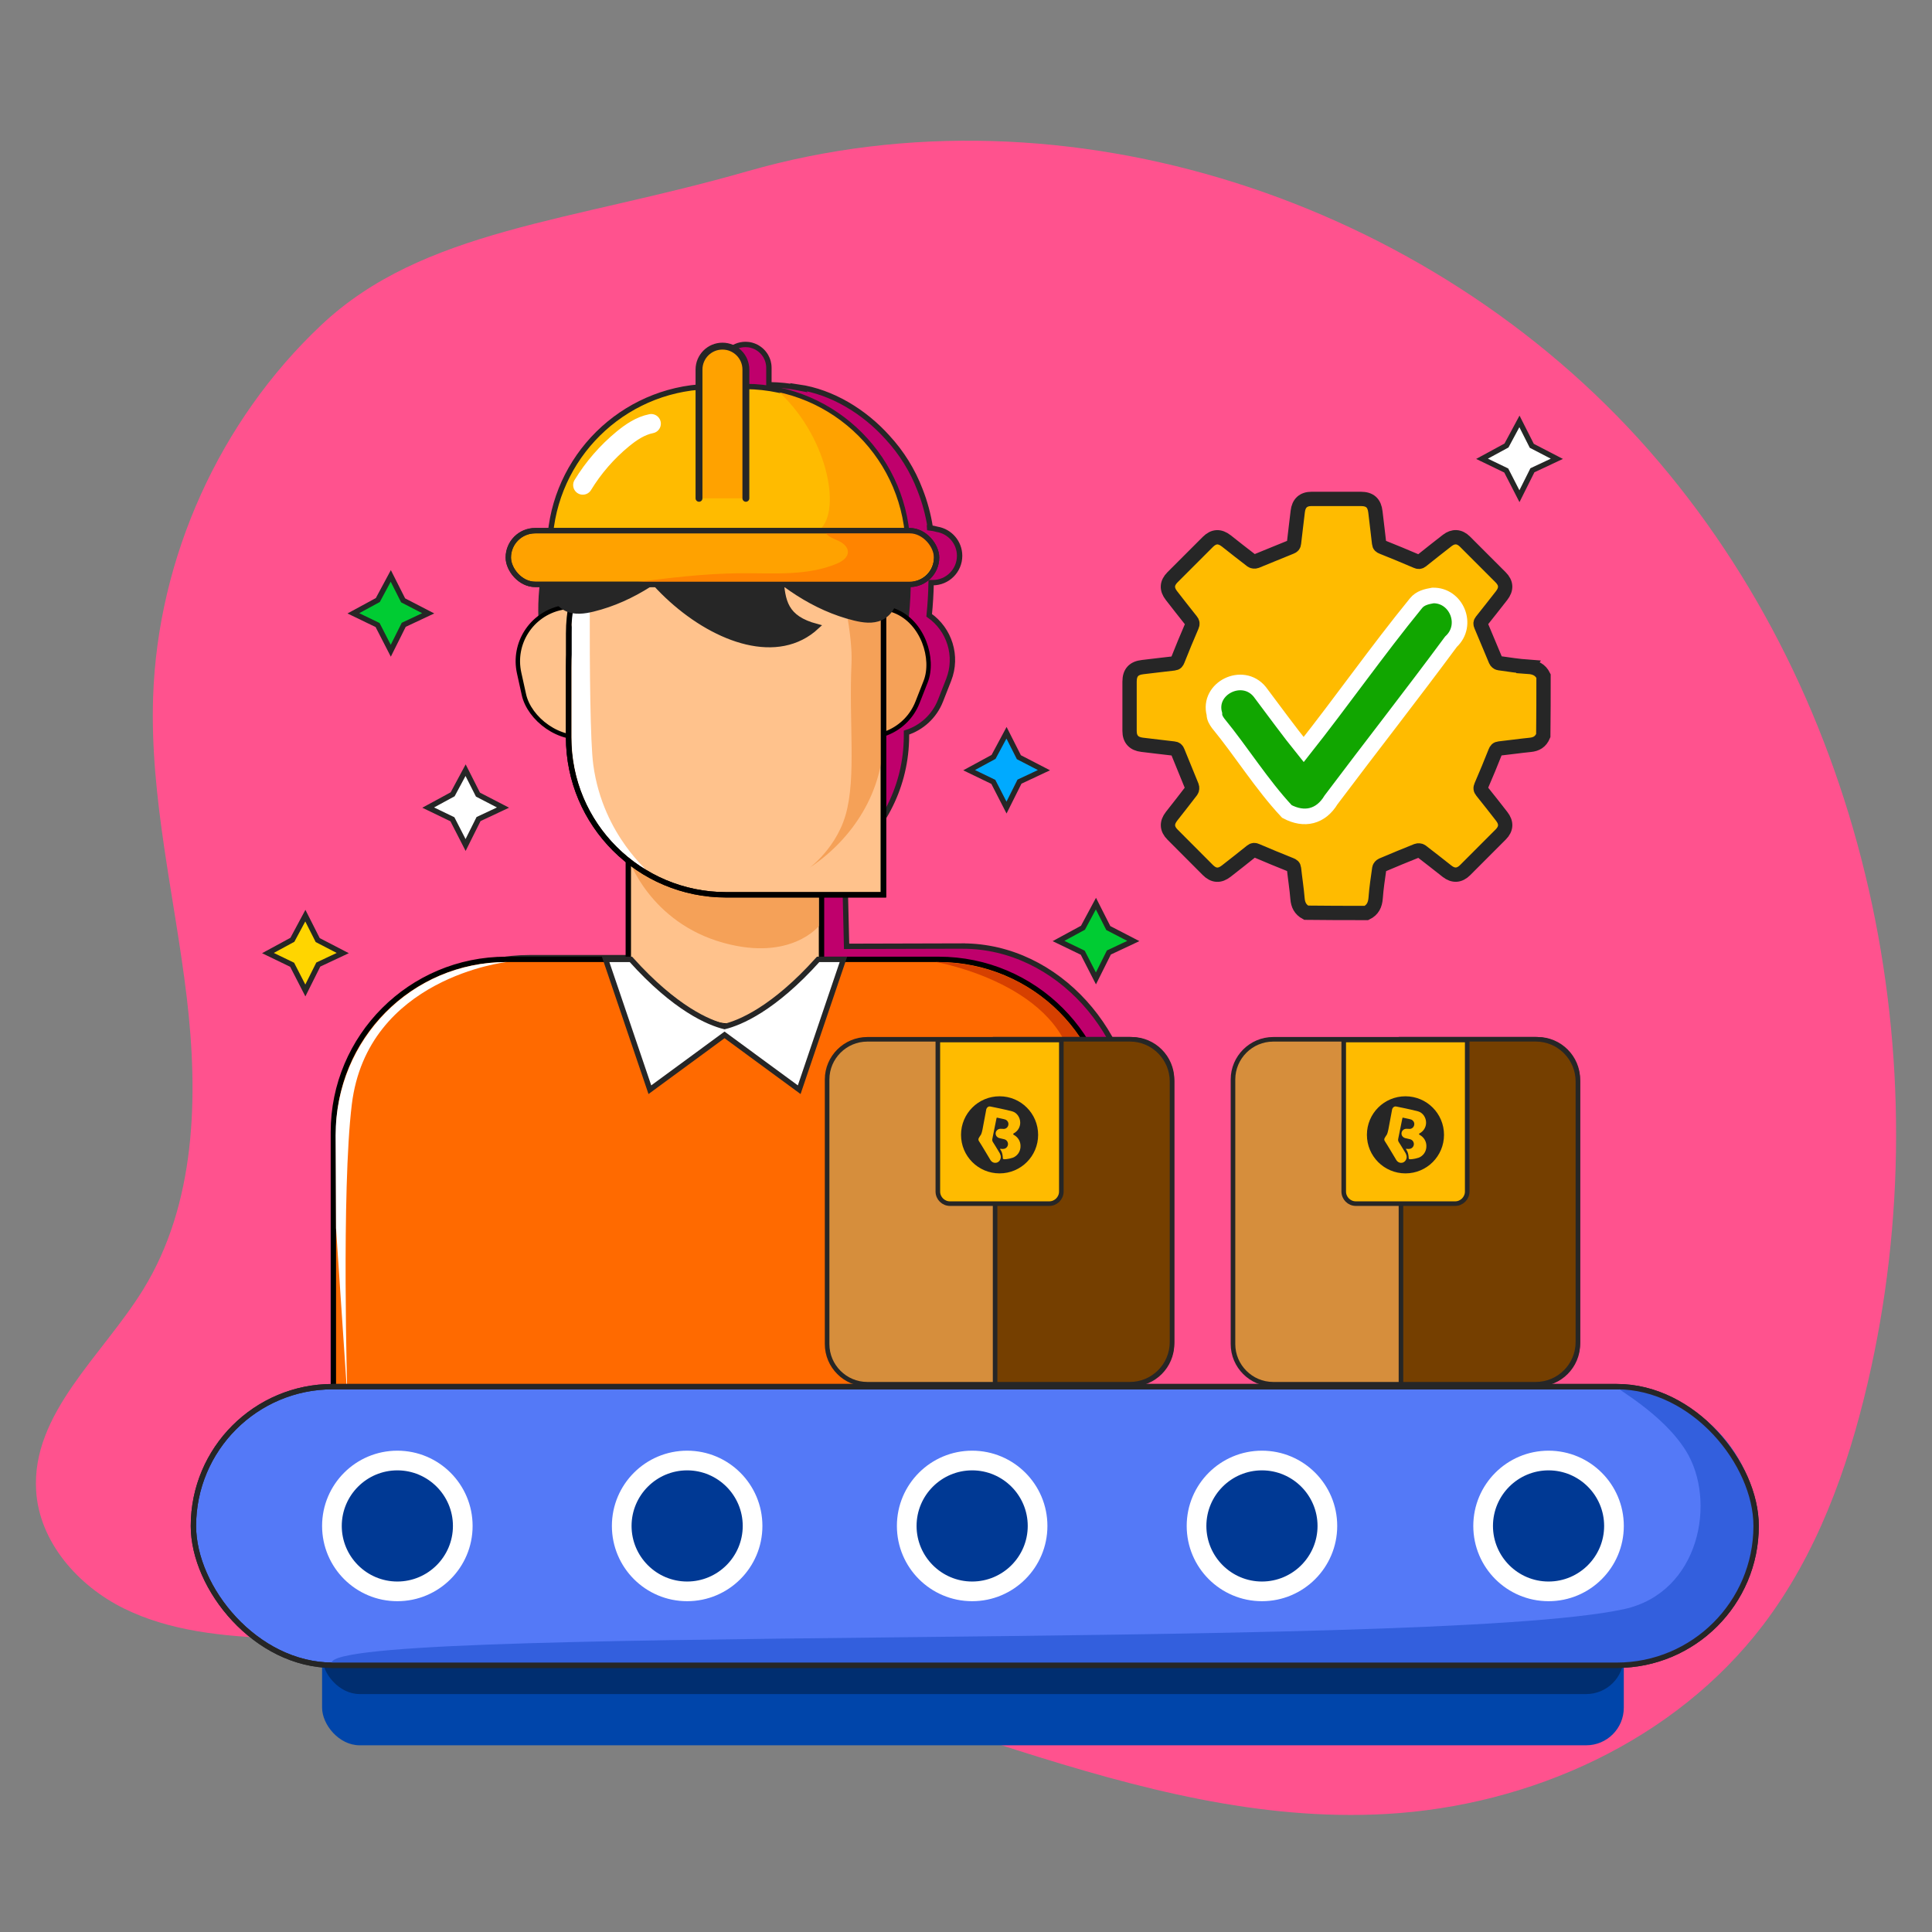
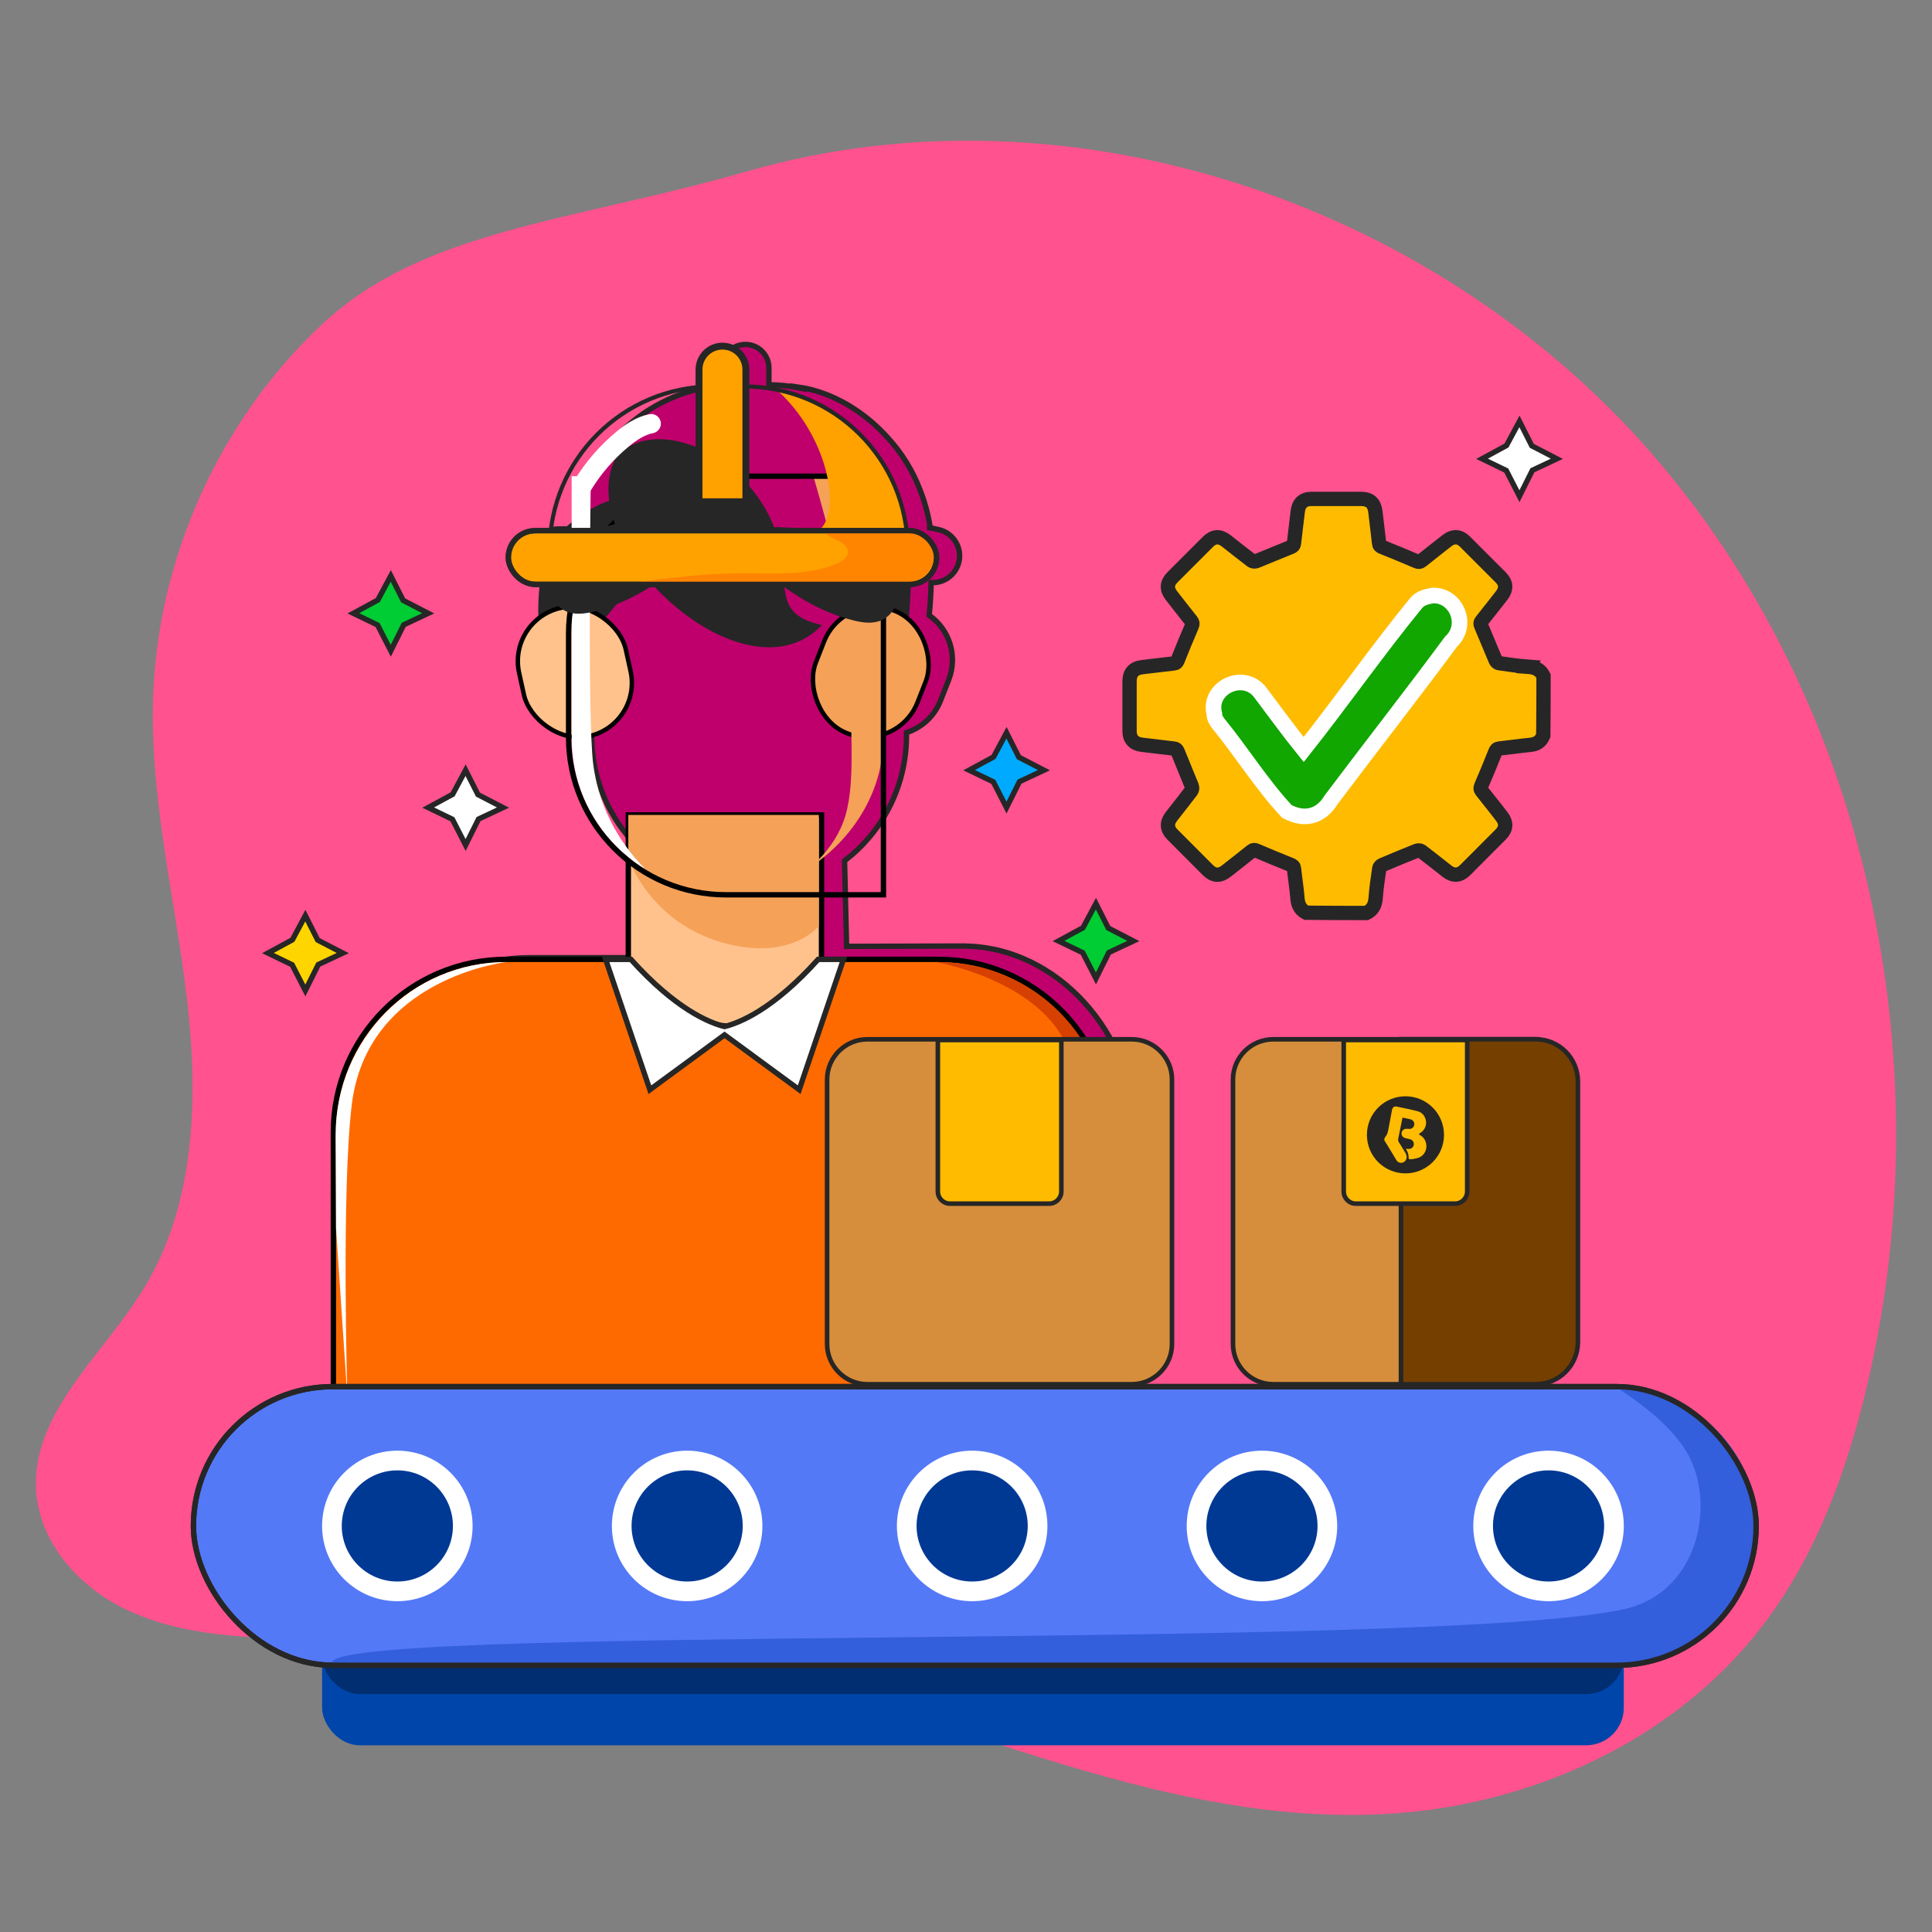
<svg xmlns="http://www.w3.org/2000/svg" viewBox="0 0 1080 1080" id="ICONOS_CATEGORIAS">
  <rect x="0" y="0" width="1080" height="1080" fill="#808080" stroke="none" />
  <path stroke-width="0" fill="#ff528e" d="M417.94,95.71c178.26-51.27,381.3,16.6,503.73,155.95,122.43,139.35,164.57,340.97,122.34,521.58-11.27,48.18-28.51,95.85-58.49,135.22-49.11,64.5-129.79,101.05-210.73,105.57-141.1,7.88-271.87-72.49-411.89-91.63-69.41-9.49-139.93-3.73-209.93-6.58-28.61-1.17-57.94-3.98-83.63-16.64-25.69-12.65-47.29-37.08-49.13-65.66-2.79-43.35,37-75.64,59.8-112.62,29.52-47.87,31.02-107.84,24.35-163.68-6.67-55.84-20.62-111.21-18.77-167.42,2.57-78.08,37.17-154.63,94.06-208.16,56.9-53.53,139.39-57.5,238.28-85.94Z" />
  <path stroke-width="3" stroke-miterlimit="10" stroke="#262626" fill="#bf006c" d="M538.1,528.84l-64.85.17-1.14-47.81c20.34-15.53,33.7-39.74,34.57-67.1.01-.28.02-.56.02-.85.02-.67.03-1.34.03-2.01v-1.71c8.39-2.71,15.54-9.01,19.02-17.86l4.55-11.59c5.26-13.38.41-28.23-10.88-36.12.61-6.07.98-12.16,1.09-18.25h.91c4.15,0,7.9-1.68,10.61-4.4,2.72-2.71,4.4-6.46,4.4-10.61,0-7.44-5.41-13.61-12.5-14.8-1.41-.41-2.86-.67-4.34-.84-.01-.08-.02-.16-.02-.24.14-.02.29-.04.43-.06-1.15-7.24-3.05-14.22-5.67-20.87-4.17-10.96-10.39-20.9-18.21-29.37-.04-.05-.08-.1-.13-.15-12.86-14.26-30.72-25.27-49.6-28,.17.15.35.3.52.47-5.53-1.11-11.25-1.71-17.09-1.76v-9.45c0-.29-.01-.58-.03-.87,0-.09-.01-.18-.02-.26,0-.07-.01-.14-.02-.21-.02-.22-.05-.44-.08-.65-.06-.43-.15-.86-.26-1.28-.05-.21-.11-.42-.18-.62-.04-.13-.08-.26-.13-.39-.04-.13-.08-.26-.14-.38-.05-.15-.11-.29-.17-.43-.16-.4-.35-.8-.57-1.18-.06-.13-.13-.25-.2-.37-.12-.21-.25-.41-.39-.61-.11-.18-.23-.35-.36-.51-.01-.03-.03-.05-.05-.07-.06-.1-.13-.19-.21-.27-.12-.17-.25-.32-.39-.48-.2-.23-.41-.46-.63-.68-.6-.59-1.25-1.13-1.94-1.59-.35-.24-.71-.46-1.07-.66-.19-.1-.39-.21-.59-.3-.14-.07-.29-.13-.43-.19-.07-.04-.14-.07-.21-.09-.17-.07-.34-.14-.52-.2-.32-.12-.64-.23-.96-.31-.14-.04-.28-.08-.42-.11-.16-.04-.32-.08-.48-.11-.18-.04-.35-.07-.53-.1-.06-.01-.13-.02-.19-.03-.17-.03-.35-.05-.52-.06-.46-.06-.93-.08-1.4-.08-7.23,0-13.1,5.86-13.1,13.09v9.78c-43.22,3.66-77.87,37.45-82.87,80.28h-8.72c-8.29,0-15.01,6.72-15.01,15.01s6.72,15.01,15.01,15.01h4.08c-.72,5.97-.98,11.99-.79,17.99-9.76,6.85-14.97,19.14-12.24,31.52l2.68,12.15c2.78,12.58,12.97,21.62,24.96,23.54v.33c0,24.3,9.85,46.3,25.78,62.23,2.4,2.4,4.94,4.66,7.6,6.77v55.1h-68.25c-53.37,0-96.63,43.26-96.63,96.63v146.37h7.71l.11,1.53c0-.26-.02-.78-.04-1.53h412.15c.01.98.01,1.5.01,1.5h13.56v-1.5h1.5v-146.37c0-53.37-42.76-103.13-96.13-103.13Z" />
  <polygon stroke-width="3" stroke-miterlimit="10" stroke="#262626" fill="#0af" points="541.74 430.53 555.41 423.11 562.65 409.62 569.56 423.28 583.57 430.53 569.9 436.95 562.65 451.44 555.28 437.07 541.74 430.53" />
  <polygon stroke-width="3" stroke-miterlimit="10" stroke="#262626" fill="#0c3" points="591.72 526.03 605.39 518.61 612.63 505.12 619.54 518.78 633.54 526.03 619.87 532.45 612.63 546.94 605.26 532.57 591.72 526.03" />
  <polygon stroke-width="3" stroke-miterlimit="10" stroke="#262626" fill="#0c3" points="197.53 342.85 211.2 335.43 218.45 321.94 225.35 335.6 239.36 342.85 225.69 349.27 218.45 363.77 211.07 349.39 197.53 342.85" />
  <polygon stroke-width="3" stroke-miterlimit="10" stroke="#262626" fill="#fff" points="828.46 256.47 842.13 249.05 849.38 235.56 856.28 249.21 870.29 256.47 856.62 262.89 849.38 277.38 842 263.01 828.46 256.47" />
  <polygon stroke-width="3" stroke-miterlimit="10" stroke="#262626" fill="#fff" points="239.36 451.44 253.03 444.02 260.27 430.53 267.18 444.19 281.18 451.44 267.51 457.86 260.27 472.36 252.9 457.98 239.36 451.44" />
  <polygon stroke-width="3" stroke-miterlimit="10" stroke="#262626" fill="#ffd500" points="149.78 532.77 163.45 525.35 170.69 511.85 177.6 525.51 191.6 532.77 177.93 539.19 170.69 553.68 163.31 539.31 149.78 532.77" />
  <path stroke-width="3" stroke-miterlimit="10" stroke="#262626" fill="#262626" d="M306.74,308.96c-5.94,21.27-5.8,44.2.4,65.4,19.97-18.62,40.41-37.85,52.18-62.49,2.21-4.63,4.12-9.52,4.35-14.65s-1.45-10.55-5.39-13.83c-7.16-5.96-18.05-2.74-26.13,1.9-12.24,7.03-22.94,16.72-31.12,28.22-.33.47-.68,1.05-.46,1.58s1.28.4,6.18-6.14Z" />
  <path stroke-width="3" stroke-miterlimit="10" stroke="#262626" fill="#262626" d="M480.03,304.52c3.55,12.44,7.3,24.83,11.24,37.15,1.93,6.04,4.12,12.39,8.96,16.49,1.05.89,2.61,1.67,3.73.87.75-.53.96-1.54,1.1-2.45,2.35-15.34,3.17-30.93,2.24-46.43-.25-4.13-.72-8.53-3.28-11.78-4.63-5.87-13.96-5.3-20.55-1.77-.83.44-1.68.97-2.11,1.8s-.23,2.06-1.33,6.11Z" />
  <rect stroke-width="2.47" stroke-miterlimit="10" stroke="#000" fill="#ffc28c" transform="translate(-73.44 78.13) rotate(-12.45)" ry="30.49" rx="30.49" height="73.42" width="61.05" y="338.96" x="290.83" />
  <rect stroke-width="2.47" stroke-miterlimit="10" stroke="#000" fill="#f5a158" transform="translate(171.12 -151.99) rotate(21.45)" ry="30.49" rx="30.49" height="73.42" width="61.05" y="338.96" x="456.21" />
  <rect stroke-width="3" stroke-miterlimit="10" stroke="#000" fill="#ffc28c" height="143" width="108" y="455.57" x="351.23" />
  <path stroke-width="0" fill="#f5a158" d="M351.23,479.74v-24.17h106.5v62.08s-15.57,19.83-53.25,9.42c-41.46-11.45-53.25-47.33-53.25-47.33Z" />
-   <path stroke-width="3" stroke-miterlimit="10" stroke="#000" fill="#ffc28c" d="M405.85,285.14h88v215.05h-88c-48.57,0-88-39.43-88-88v-39.05c0-48.57,39.43-88,88-88Z" />
  <path stroke-width="0" fill="#fff" d="M319.55,412.2v-146s10.72,0,10.72,0c0,0-2.02,136.05,1.37,161.3,5.47,40.75,33.57,61.19,28.12,57.78-24.97-15.67-40.21-42.31-40.21-73.08Z" />
  <path stroke-width="0" fill="#f5a158" d="M454.64,266.2h39.21s0,146,0,146c0,30.38-17.14,56.56-40.55,72.37-4.88,3.3,13.33-7.88,19.4-29,6.07-21.12,1.75-51.59,3.31-84.94,1.36-29.23-21.37-104.44-21.37-104.44Z" />
  <path stroke-width="3" stroke-miterlimit="10" stroke="#000" fill="#ff6a00" d="M186.35,779.29v-146.37c0-53.37,43.26-96.63,96.63-96.63h68.24s35.28,37.25,55.19,37.25,53.03-37.25,53.03-37.25h65.27c53.37,0,96.63,43.26,96.63,96.63v146.37H186.35Z" />
  <path stroke-width="0" fill="#fff" d="M187.84,686.52l-.25-51.85c0-53.37,42.26-96.88,95.63-96.88,0,0-77.89,8.64-86.56,79.61-5.91,48.39-2.48,163.64-2.48,163.64l-6.34-94.52Z" />
  <path stroke-width="0" fill="#d64000" d="M523.22,537.79c54.95,0,96.63,42.18,96.63,96.63v146.37h-13.56s-.47-127.47-5.91-180.72c-5.08-49.84-77.16-62.28-77.16-62.28Z" />
  <path stroke-width="3" stroke-miterlimit="10" stroke="#000" fill="none" d="M405.85,266.2h88v234h-88c-48.57,0-88-39.43-88-88v-58c0-48.57,39.43-88,88-88Z" />
  <path stroke-width="3" stroke-miterlimit="10" stroke="#262626" fill="#262626" d="M346.12,255.56c-26.04,46.17,67.27,134.67,110.39,94.69-35.67-9.49-4.66-37.69-39.22-78.04-14.92-19.14-51.55-35.99-71.18-16.64Z" />
  <path stroke-width="3" stroke-miterlimit="10" stroke="#262626" fill="#262626" d="M389.73,304.69c-16.16,16.44-35.79,30.25-58.19,35.73-4.83,1.18-10.11,1.93-14.63-.14-5.9-2.69-8.93-9.8-8.19-16.24.74-6.44,4.62-12.16,9.38-16.56,7.26-6.7,16.61-10.82,26.23-13.11,9.61-2.28,19.55-2.84,29.42-3.15,4.66-.15,9.48-.22,13.79,1.56s8.03,5.96,2.19,11.9Z" />
  <path stroke-width="3" stroke-miterlimit="10" stroke="#262626" fill="#262626" d="M419.51,309.69c16.16,16.44,35.79,30.25,58.19,35.73,4.83,1.18,10.11,1.93,14.63-.14,5.9-2.69,8.93-9.8,8.19-16.24-.74-6.44-4.62-12.16-9.38-16.56-7.26-6.7-16.61-10.82-26.23-13.11-9.61-2.28-19.55-2.84-29.42-3.15-4.66-.15-9.48-.22-13.79,1.56s-8.03,5.96-2.19,11.9Z" />
-   <path stroke-width="3" stroke-miterlimit="10" stroke="#262626" fill="#fb0" d="M416.94,216.04v-9.45c0-7.23-5.86-13.1-13.1-13.1s-13.1,5.86-13.1,13.1v9.77c-46.77,3.97-83.49,43.18-83.49,90.98v3.82l200.14-3.82h0c0-50.15-40.42-90.85-90.46-91.31Z" />
  <path stroke-width="10.78" stroke-miterlimit="10" stroke-linecap="round" stroke="#fff" fill="none" d="M325.78,271.14c5.92-9.72,13.49-18.44,22.27-25.68,4.72-3.89,9.98-7.44,15.98-8.63" />
  <path stroke-width="0" fill="#ffa200" d="M433.51,217.33c28.91,25.16,37.31,68.08,24.62,78.86-.79.67.44-.77,1.23-.08.73.64,1.76.77,2.73.86,14.99,1.44,30.15,1.02,45.03-1.26-3.02-18.96-11.15-36.13-24.01-50.39-12.86-14.26-30.72-25.27-49.6-28Z" />
  <path stroke-width="2.31" stroke-miterlimit="10" stroke="#262626" fill="none" d="M307.26,311.17v-3.82c0-50.43,40.88-91.32,91.32-91.32h17.51c50.43,0,91.32,40.88,91.32,91.32h0" />
  <path stroke-width="3.85" stroke-miterlimit="10" stroke-linecap="round" stroke="#262626" fill="#ffa200" d="M390.75,278.56v-71.97c0-7.23,5.86-13.1,13.1-13.1h0c7.23,0,13.1,5.86,13.1,13.1v71.97" />
  <rect stroke-width="3" stroke-miterlimit="10" stroke="#262626" fill="#ffa200" ry="15.01" rx="15.01" height="30.02" width="239.4" y="296.65" x="284.15" />
  <path stroke-width="0" fill="#ff8400" d="M351.87,325.9c20.75-2.67,41.56-5.34,62.47-5.45,18.02-.09,36.76,1.6,53.39-5.34,2.98-1.24,6.26-3.39,6.24-6.62-.02-2.81-2.61-4.89-5.14-6.09s-5.4-2.08-7.15-4.27c12.86-1.71,25.84-2.51,38.81-2.41,5.24.04,10.8.32,15.16,3.23,3.76,2.5,6.2,6.86,6.37,11.36s-1.94,9.04-5.5,11.81c-4.92,3.83-11.67,4.04-17.91,4.08-19.92.13-39.85.26-59.77.39-29.69.2-59.38.39-86.97-.7Z" />
  <rect stroke-width="3" stroke-miterlimit="10" stroke="#262626" fill="none" ry="15.01" rx="15.01" height="30.02" width="239.4" y="296.65" x="284.15" />
  <path stroke-width="3" stroke-miterlimit="10" stroke="#262626" fill="#fff" d="M457.35,536.3c-24.88,27.71-43.69,35.41-52.33,37.55-8.63-2.14-27.45-9.83-52.34-37.55h-14.13l24.73,72.86,41.74-30.65,41.74,30.65,24.72-72.86h-14.13Z" />
  <rect stroke-width="0" fill="#0045aa" ry="21" rx="21" height="80.55" width="727.66" y="895.08" x="180.05" />
  <rect stroke-width="0" fill="#002e70" ry="21" rx="21" height="51.91" width="727.66" y="895.08" x="180.05" />
  <path stroke-width="2.56" stroke-miterlimit="10" stroke="#262626" fill="#d68e3c" d="M632.69,773.8h-147.88c-12.34,0-22.45-10.11-22.45-22.45v-147.92c0-12.34,10.11-22.45,22.45-22.45h147.88c12.34,0,22.45,10.11,22.45,22.45v147.88c0,12.38-10.11,22.49-22.45,22.49Z" id="color_base" />
-   <path stroke-width="2.56" stroke-miterlimit="10" stroke="#262626" fill="#753f00" d="M556.27,580.98v192.82h75.31c13.02,0,23.6-10.55,23.6-23.6v-145.65c0-13.02-10.55-23.6-23.6-23.6h-75.31v.04Z" id="sombra" />
  <path stroke-width="2.56" stroke-miterlimit="10" stroke="#262626" fill="#fb0" d="M586.51,672.84h-55.48c-3.74,0-6.77-3.06-6.77-6.77v-84.69h69.03v84.69c0,3.74-3.06,6.77-6.77,6.77Z" id="etiqueta" />
-   <path stroke-width="0" fill="#262626" d="M558.77,612.83c-11.91,0-21.55,9.63-21.55,21.55s9.63,21.55,21.55,21.55,21.55-9.63,21.55-21.55-9.67-21.55-21.55-21.55ZM565.96,647.21c-1.43.48-2.59.65-3.4.75-.14,0-1.26.17-1.67-.03-.14-.07-.24-.14-.27-.27-.03-.07-.03-.17-.03-.27-.03-.92-.14-3.13-1.46-4.9-.07-.1-.17-.34.17-.31.17.03.37.07.75.07.31.03.71.03,1.29-.07,1.23-.24,2.14-1.4,2.14-2.65-.03-1.23-.78-2.28-1.91-2.62,0-.03-.03-.03-.03-.03-.27-.07-3.06-.68-3.06-.71-1.09-.34-1.91-1.33-1.91-2.55,0-1.4,1.19-2.55,2.62-2.62h.07l1.91.07h.07c1.4-.07,2.48-1.29,2.48-2.72,0-1.19-.78-2.21-1.87-2.55t-.07-.03l-.41-.1h-.07s-.07-.03-.1-.03v-.03l-3.78-.82c-.14-.03-.31.07-.34.2l-2.28,11.27c-.1.54-.31,1.26.17,2.04,0,0,2.79,4.42,3.88,6.33.2.37.65,1.4.61,2.28-.1,1.43-.99,2.65-2.31,3.03-.27.07-.54.1-.85.1-1.06,0-1.97-.58-2.55-1.43-.14-.2-5.68-9.56-6.3-10.38-.41-.54-.48-.82-.51-1.19-.07-.65.48-1.33,1.53-2.96.17-.27.58-1.77.75-2.65.71-3.57,2.11-11.27,2.11-11.27.03-.07.03-.14.03-.17l.03-.1.03-.03c.34-.85,1.06-1.36,1.77-1.36.17,0,.37.03.54.07,0,0,9.22,1.84,12.22,2.72,2.59.78,4.36,3.44,4.36,6.3,0,2.62-1.5,4.87-3.68,5.99-.31.14-.31.61,0,.78,2.28,1.16,3.85,3.51,3.85,6.23.07,3.17-1.84,5.72-4.53,6.67Z" id="logo_blessed" />
-   <path stroke-width="2.56" stroke-miterlimit="10" stroke="#262626" fill="#d68e3c" d="M859.58,773.8h-147.88c-12.34,0-22.45-10.11-22.45-22.45v-147.92c0-12.34,10.11-22.45,22.45-22.45h147.88c12.34,0,22.45,10.11,22.45,22.45v147.88c0,12.38-10.11,22.49-22.45,22.49Z" id="color_base-2" />
+   <path stroke-width="2.56" stroke-miterlimit="10" stroke="#262626" fill="#d68e3c" d="M859.58,773.8h-147.88c-12.34,0-22.45-10.11-22.45-22.45v-147.92c0-12.34,10.11-22.45,22.45-22.45h147.88v147.88c0,12.38-10.11,22.49-22.45,22.49Z" id="color_base-2" />
  <path stroke-width="2.56" stroke-miterlimit="10" stroke="#262626" fill="#753f00" d="M783.15,580.98v192.82h75.31c13.02,0,23.6-10.55,23.6-23.6v-145.65c0-13.02-10.55-23.6-23.6-23.6h-75.31v.04Z" id="sombra-2" />
  <path stroke-width="2.56" stroke-miterlimit="10" stroke="#262626" fill="#fb0" d="M813.4,672.84h-55.48c-3.74,0-6.77-3.06-6.77-6.77v-84.69h69.03v84.69c0,3.74-3.06,6.77-6.77,6.77Z" id="etiqueta-2" />
  <path stroke-width="0" fill="#262626" d="M785.66,612.83c-11.91,0-21.55,9.63-21.55,21.55s9.63,21.55,21.55,21.55,21.55-9.63,21.55-21.55-9.67-21.55-21.55-21.55ZM792.84,647.21c-1.43.48-2.59.65-3.4.75-.14,0-1.26.17-1.67-.03-.14-.07-.24-.14-.27-.27-.03-.07-.03-.17-.03-.27-.03-.92-.14-3.13-1.46-4.9-.07-.1-.17-.34.17-.31.17.03.37.07.75.07.31.03.71.03,1.29-.07,1.23-.24,2.14-1.4,2.14-2.65-.03-1.23-.78-2.28-1.91-2.62,0-.03-.03-.03-.03-.03-.27-.07-3.06-.68-3.06-.71-1.09-.34-1.91-1.33-1.91-2.55,0-1.4,1.19-2.55,2.62-2.62h.07l1.91.07h.07c1.4-.07,2.48-1.29,2.48-2.72,0-1.19-.78-2.21-1.87-2.55t-.07-.03l-.41-.1h-.07s-.07-.03-.1-.03v-.03l-3.78-.82c-.14-.03-.31.07-.34.2l-2.28,11.27c-.1.54-.31,1.26.17,2.04,0,0,2.79,4.42,3.88,6.33.2.37.65,1.4.61,2.28-.1,1.43-.99,2.65-2.31,3.03-.27.07-.54.1-.85.1-1.06,0-1.97-.58-2.55-1.43-.14-.2-5.68-9.56-6.3-10.38-.41-.54-.48-.82-.51-1.19-.07-.65.48-1.33,1.53-2.96.17-.27.58-1.77.75-2.65.71-3.57,2.11-11.27,2.11-11.27.03-.07.03-.14.03-.17l.03-.1.03-.03c.34-.85,1.06-1.36,1.77-1.36.17,0,.37.03.54.07,0,0,9.22,1.84,12.22,2.72,2.59.78,4.36,3.44,4.36,6.3,0,2.62-1.5,4.87-3.68,5.99-.31.14-.31.61,0,.78,2.28,1.16,3.85,3.51,3.85,6.23.07,3.17-1.84,5.72-4.53,6.67Z" id="logo_blessed-2" />
  <rect stroke-width="3" stroke-miterlimit="10" stroke="#262626" fill="#5479f7" ry="77.87" rx="77.87" height="155.74" width="873.55" y="775.14" x="108.13" />
  <path stroke-width="0" fill="#335fdd" d="M907.71,899.55c42.61-9.21,52.06-60.78,34.69-88.61-13.51-21.64-41.44-35.93-38.59-35.8,42.96,1.98,77.87,34.86,77.87,77.87h0c0,43.01-34.86,77.87-77.87,77.87H186c-23.82-23.82,610.18-7.22,721.71-31.33Z" />
  <path stroke-width="0" fill="#003994" d="M222.12,889.58c-20.16,0-36.57-16.4-36.57-36.57s16.4-36.57,36.57-36.57,36.57,16.4,36.57,36.57-16.4,36.57-36.57,36.57Z" />
  <path stroke-width="0" fill="#fff" d="M222.12,821.94c17.13,0,31.07,13.94,31.07,31.07s-13.94,31.07-31.07,31.07-31.07-13.94-31.07-31.07,13.94-31.07,31.07-31.07M222.12,810.94c-23.23,0-42.07,18.83-42.07,42.07s18.83,42.07,42.07,42.07,42.07-18.83,42.07-42.07-18.83-42.07-42.07-42.07h0Z" />
  <path stroke-width="0" fill="#003994" d="M384.12,889.58c-20.16,0-36.57-16.4-36.57-36.57s16.4-36.57,36.57-36.57,36.57,16.4,36.57,36.57-16.4,36.57-36.57,36.57Z" />
  <path stroke-width="0" fill="#fff" d="M384.12,821.94c17.13,0,31.07,13.94,31.07,31.07s-13.94,31.07-31.07,31.07-31.07-13.94-31.07-31.07,13.94-31.07,31.07-31.07M384.12,810.94c-23.23,0-42.07,18.83-42.07,42.07s18.83,42.07,42.07,42.07,42.07-18.83,42.07-42.07-18.83-42.07-42.07-42.07h0Z" />
  <path stroke-width="0" fill="#003994" d="M543.44,889.58c-20.16,0-36.57-16.4-36.57-36.57s16.4-36.57,36.57-36.57,36.57,16.4,36.57,36.57-16.4,36.57-36.57,36.57Z" />
  <path stroke-width="0" fill="#fff" d="M543.44,821.94c17.13,0,31.07,13.94,31.07,31.07s-13.94,31.07-31.07,31.07-31.07-13.94-31.07-31.07,13.94-31.07,31.07-31.07M543.44,810.94c-23.23,0-42.07,18.83-42.07,42.07s18.83,42.07,42.07,42.07,42.07-18.83,42.07-42.07-18.83-42.07-42.07-42.07h0Z" />
  <path stroke-width="0" fill="#003994" d="M705.44,889.58c-20.16,0-36.57-16.4-36.57-36.57s16.4-36.57,36.57-36.57,36.57,16.4,36.57,36.57-16.4,36.57-36.57,36.57Z" />
  <path stroke-width="0" fill="#fff" d="M705.44,821.94c17.13,0,31.07,13.94,31.07,31.07s-13.94,31.07-31.07,31.07-31.07-13.94-31.07-31.07,13.94-31.07,31.07-31.07M705.44,810.94c-23.23,0-42.07,18.83-42.07,42.07s18.83,42.07,42.07,42.07,42.07-18.83,42.07-42.07-18.83-42.07-42.07-42.07h0Z" />
  <path stroke-width="0" fill="#003994" d="M865.65,889.58c-20.16,0-36.57-16.4-36.57-36.57s16.4-36.57,36.57-36.57,36.57,16.4,36.57,36.57-16.4,36.57-36.57,36.57Z" />
  <path stroke-width="0" fill="#fff" d="M865.65,821.94c17.13,0,31.07,13.94,31.07,31.07s-13.94,31.07-31.07,31.07-31.07-13.94-31.07-31.07,13.94-31.07,31.07-31.07M865.65,810.94c-23.23,0-42.07,18.83-42.07,42.07s18.83,42.07,42.07,42.07,42.07-18.83,42.07-42.07-18.83-42.07-42.07-42.07h0Z" />
  <rect stroke-width="3" stroke-miterlimit="10" stroke="#262626" fill="none" ry="77.87" rx="77.87" height="155.74" width="873.55" y="775.14" x="108.13" />
  <path stroke-width="8" stroke-miterlimit="10" stroke="#262626" fill="#fb0" d="M854.44,372.74c-5.55-.4-11.07-1.26-16.58-2.04-.65-.09-1.48-.83-1.75-1.47-2.77-6.48-5.39-13.02-8.17-19.49-.45-1.05-.46-1.68.25-2.58,3.77-4.7,7.47-9.45,11.19-14.19,2.84-3.63,2.69-7.03-.51-10.24-6.64-6.68-13.3-13.34-19.97-19.98-3.04-3.02-6.54-3.23-9.9-.61-4.81,3.75-9.61,7.51-14.36,11.33-.97.78-1.67.75-2.79.27-6.33-2.72-12.71-5.35-19.11-7.91-1.1-.44-1.68-.83-1.81-2.11-.62-5.84-1.42-11.66-2.06-17.49-.55-5-3.06-7.33-8.14-7.34-9.19,0-18.38,0-27.57,0-4.61,0-7.19,2.43-7.71,7.05-.67,5.91-1.46,11.81-2.1,17.72-.13,1.23-.61,1.7-1.75,2.15-6.48,2.57-12.89,5.31-19.36,7.9-.71.28-1.92.21-2.5-.23-4.8-3.64-9.5-7.4-14.24-11.12-3.64-2.85-7.02-2.69-10.24.51-6.62,6.59-13.22,13.2-19.82,19.82-3.22,3.24-3.41,6.62-.59,10.24,3.66,4.69,7.3,9.39,11.02,14.03.8,1,.95,1.7.4,2.96-2.75,6.32-5.36,12.71-7.91,19.11-.44,1.1-.82,1.69-2.1,1.82-5.84.62-11.66,1.42-17.49,2.06-4.99.55-7.34,3.08-7.34,8.14,0,9.19,0,18.38,0,27.58,0,4.6,2.45,7.19,7.04,7.71,5.91.67,11.8,1.46,17.71,2.1,1.23.13,1.71.59,2.17,1.74,2.57,6.48,5.32,12.89,7.9,19.36.28.7.2,1.91-.24,2.49-3.63,4.8-7.39,9.51-11.1,14.26-2.83,3.62-2.67,7.04.52,10.24,6.58,6.63,13.18,13.24,19.79,19.85,3.24,3.24,6.62,3.43,10.23.6,4.74-3.71,9.49-7.41,14.18-11.2.98-.79,1.68-.73,2.79-.25,6.34,2.72,12.71,5.35,19.11,7.9,1.09.44,1.69.8,1.83,2.09.6,5.61,1.5,11.2,1.96,16.82.29,3.45,1.51,6.06,4.82,7.87,11.4.15,22.56.15,33.72.15,3.52-1.71,4.87-4.57,5.15-8.43.4-5.54,1.25-11.06,2.03-16.57.09-.65.84-1.47,1.48-1.75,6.48-2.76,12.98-5.45,19.52-8.06.71-.28,1.92-.19,2.5.25,4.85,3.68,9.61,7.5,14.41,11.25,3.46,2.7,6.93,2.49,10.06-.64,6.66-6.65,13.31-13.3,19.95-19.98,3.1-3.12,3.26-6.54.52-10.06-3.66-4.68-7.3-9.38-11.04-14-.88-1.08-.96-1.84-.39-3.15,2.72-6.25,5.31-12.55,7.82-18.89.47-1.19.92-1.77,2.28-1.92,5.76-.61,11.49-1.47,17.25-2.03,3.4-.33,5.85-1.69,7.31-5.17.14-11.29.14-22.3.14-33.31-1.72-3.49-4.55-4.88-8.41-5.15ZM693.31,415.18c.65,1.78,1.32,3.52,2.12,5.2-.8-1.69-1.48-3.43-2.12-5.2Z" />
  <path stroke-width="8.72" stroke-miterlimit="10" stroke="#fff" fill="#11a600" d="M811.1,358.73c-22.02,29.8-44.78,58.78-67.03,88.39-5.75,9.53-14.96,11.68-24.68,6.5-14.13-15.12-25.28-33.24-38.46-49.32-1.03-1.44-2.12-3.1-2.08-5.17-3.89-14.39,15.77-24.14,25.35-12.41,8.15,10.79,16.05,21.76,24.56,32.29,21.37-27,41.01-55.09,62.76-81.76,2.42-3.03,6.01-3.75,9.44-4.37,13.06-.36,20.32,16.44,10.14,25.85Z" />
</svg>